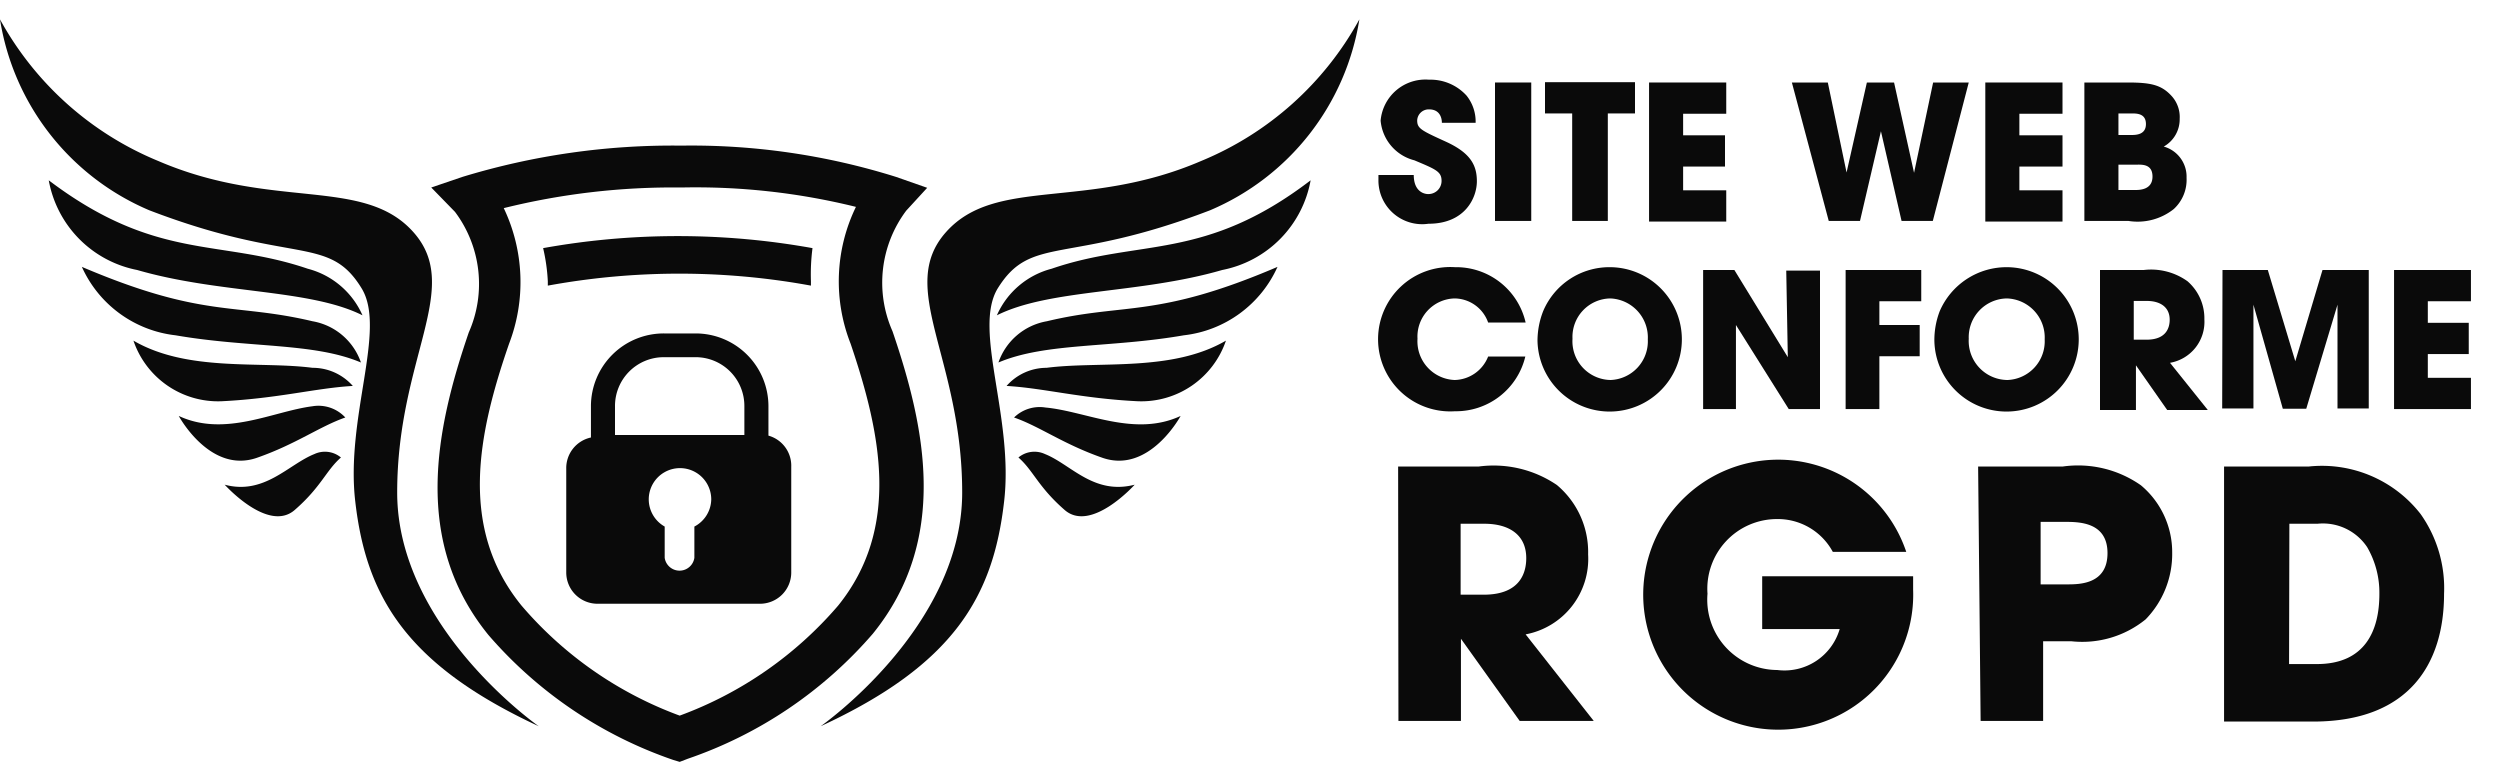
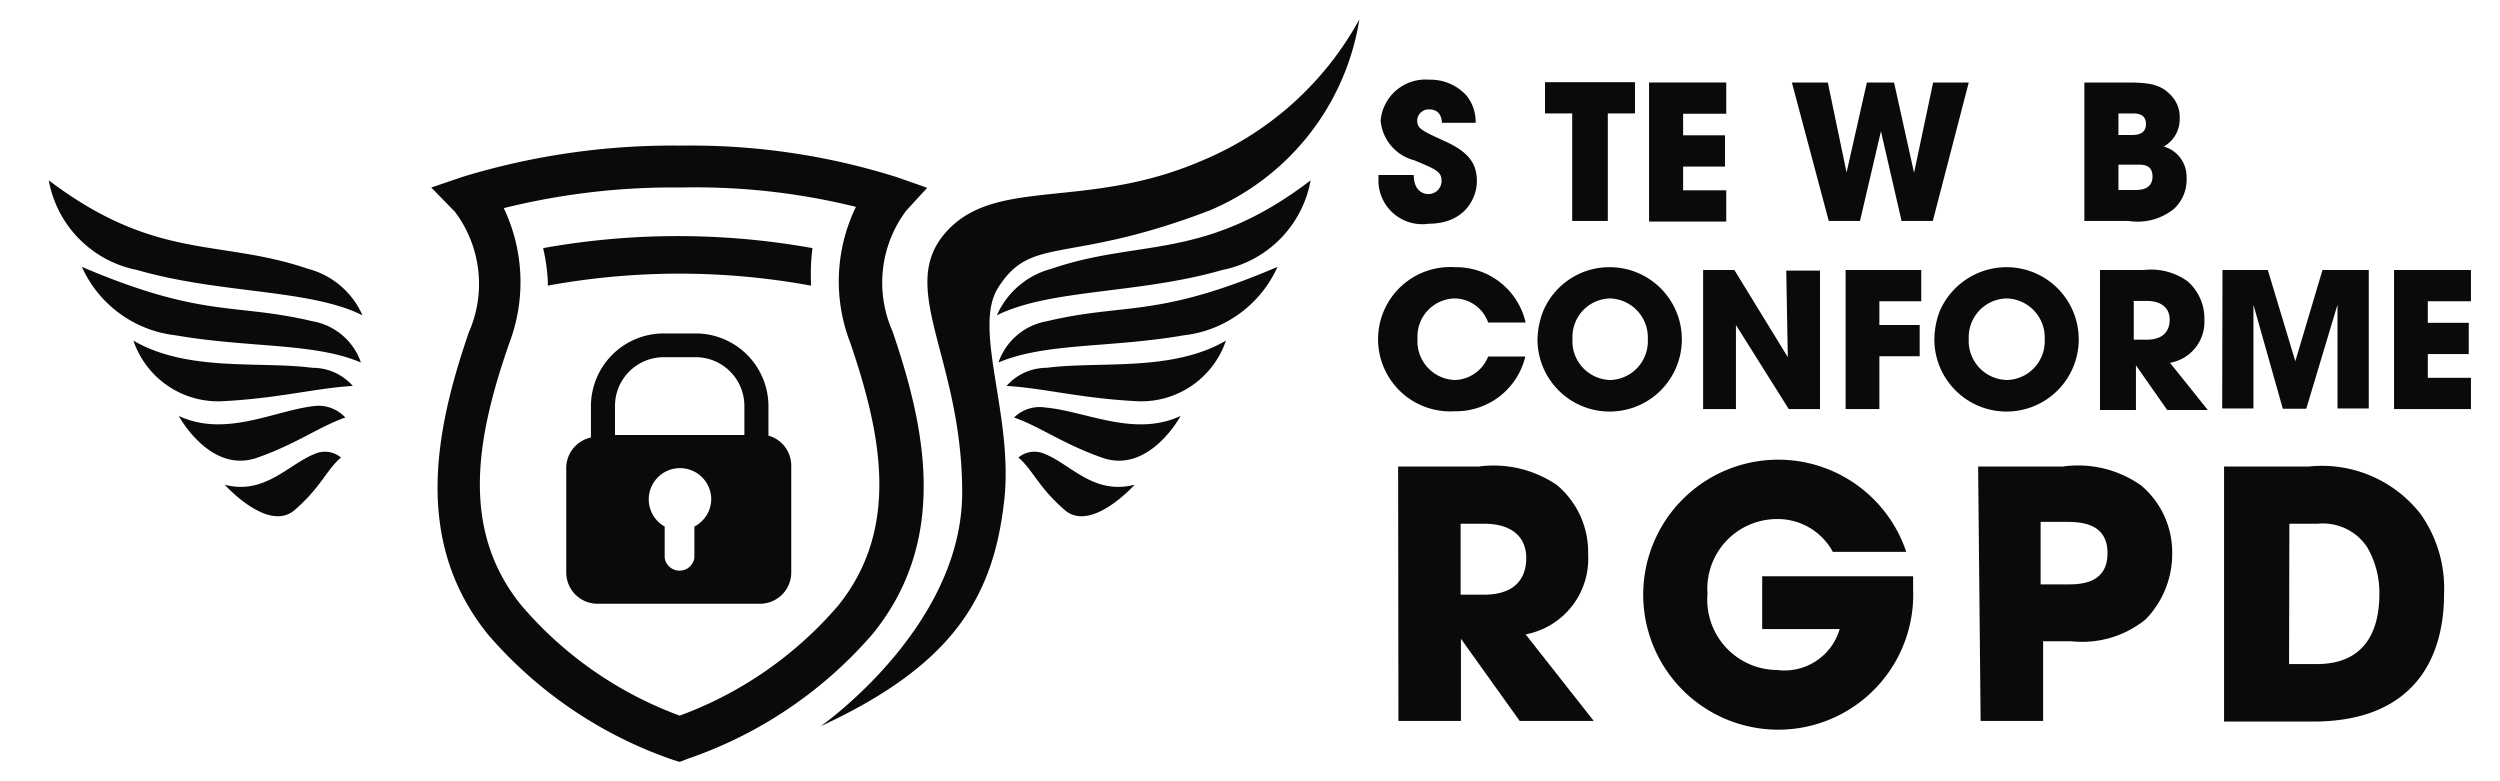
<svg xmlns="http://www.w3.org/2000/svg" id="Calque_1" fill="#0a0a0a" data-name="Calque 1" viewBox="0 0 80 25">
  <title>RGPD_conforme</title>
  <path d="M21.75,24.38l-.2-.06a13.68,13.68,0,0,1-5.92-4c-2.44-3-1.69-6.58-.63-9.68a3.84,3.84,0,0,0-.44-3.86L13.8,6l1-.34a23.05,23.05,0,0,1,7-1,21.89,21.89,0,0,1,6.87,1l1,.35L29,6.74a3.84,3.84,0,0,0-.44,3.86c1.06,3.1,1.81,6.67-.63,9.68a13.68,13.68,0,0,1-5.92,4ZM16.12,6.66A5.5,5.5,0,0,1,16.29,11c-1,2.89-1.62,5.9.4,8.38a12.19,12.19,0,0,0,5.06,3.52,12.24,12.24,0,0,0,5.07-3.52c2-2.48,1.38-5.49.4-8.38a5.45,5.45,0,0,1,.17-4.38A21.36,21.36,0,0,0,21.81,6,22.51,22.51,0,0,0,16.12,6.66Z" />
-   <path d="M17.24,23.24s-4.53-3.16-4.53-7.48,2.11-6.54.52-8.33S8.75,6.74,5.06,5.15A10.2,10.2,0,0,1,0,.62,8,8,0,0,0,4.78,6.73c4.62,1.77,5.74.76,6.8,2.51.79,1.33-.53,4.13-.21,6.82C11.72,19.09,13,21.27,17.24,23.24Z" />
  <path d="M1.56,5.77A3.57,3.57,0,0,0,4.39,8.64c2.66.77,5.51.6,7.21,1.45A2.64,2.64,0,0,0,9.85,8.6C7,7.63,5,8.37,1.56,5.77Z" />
  <path d="M2.62,8.54a3.75,3.75,0,0,0,3,2.19c2.37.41,4.42.23,5.93.87A2,2,0,0,0,10,10.28C7.47,9.68,6.52,10.2,2.62,8.54Z" />
  <path d="M4.27,10.9a2.86,2.86,0,0,0,2.82,1.94c1.82-.09,3-.42,4.2-.49A1.71,1.71,0,0,0,10,11.77C8.31,11.55,6,11.91,4.27,10.9Z" />
  <path d="M5.72,13.31s1,1.86,2.5,1.34c1.26-.44,2-1,2.83-1.29A1.17,1.17,0,0,0,10,13C8.74,13.16,7.2,14,5.72,13.31Z" />
  <path d="M7.19,15.51s1.39,1.55,2.24.81,1-1.26,1.48-1.68a.8.8,0,0,0-.85-.11C9.23,14.86,8.46,15.85,7.19,15.51Z" />
  <path d="M26.26,23.24s4.53-3.16,4.53-7.48-2.11-6.54-.52-8.33,4.48-.69,8.17-2.28A10.2,10.2,0,0,0,43.5.62a8,8,0,0,1-4.78,6.11C34.1,8.5,33,7.49,31.92,9.24c-.79,1.33.53,4.13.21,6.82C31.78,19.09,30.52,21.27,26.26,23.24Z" />
  <path d="M41.94,5.77a3.57,3.57,0,0,1-2.83,2.87c-2.66.77-5.51.6-7.21,1.45A2.64,2.64,0,0,1,33.65,8.6C36.47,7.63,38.54,8.37,41.94,5.77Z" />
  <path d="M40.88,8.54a3.75,3.75,0,0,1-3,2.19c-2.37.41-4.42.23-5.93.87a2,2,0,0,1,1.55-1.32C36,9.68,37,10.2,40.88,8.54Z" />
  <path d="M39.23,10.9a2.86,2.86,0,0,1-2.82,1.94c-1.82-.09-3-.42-4.2-.49a1.71,1.71,0,0,1,1.28-.58C35.19,11.55,37.5,11.91,39.23,10.9Z" />
  <path d="M37.78,13.31s-1,1.86-2.5,1.34c-1.26-.44-2-1-2.83-1.29a1.17,1.17,0,0,1,1-.32C34.76,13.16,36.3,14,37.78,13.31Z" />
  <path d="M36.31,15.51s-1.39,1.55-2.24.81-1-1.26-1.48-1.68a.8.8,0,0,1,.85-.11C34.27,14.86,35,15.85,36.31,15.51Z" />
  <path d="M26,7.94a24.31,24.31,0,0,0-8.62,0A5.93,5.93,0,0,1,17.53,9c0,.05,0,.09,0,.14a23.33,23.33,0,0,1,8.42,0V9A6.52,6.52,0,0,1,26,7.94Z" />
  <path d="M24.59,13.94V13a2.33,2.33,0,0,0-2.33-2.33h-1A2.33,2.33,0,0,0,18.91,13v1a1,1,0,0,0-.79,1v3.32a1,1,0,0,0,1,1h5.2a1,1,0,0,0,1-1V14.94A1,1,0,0,0,24.59,13.94Zm-2.37,2.91v1a.48.48,0,0,1-.95,0v-1a1,1,0,0,1-.51-.87,1,1,0,1,1,2,0A1,1,0,0,1,22.22,16.85Zm1.6-2.93H19.68V13a1.56,1.56,0,0,1,1.56-1.57h1A1.56,1.56,0,0,1,23.82,13Z" />
  <path d="M46.14,3.93c0-.15-.06-.43-.41-.43a.37.37,0,0,0-.38.35c0,.26.12.32.91.68s1,.75,1,1.27-.37,1.36-1.55,1.36a1.4,1.4,0,0,1-1.6-1.41V5.6h1.13c0,.52.32.61.46.61a.42.42,0,0,0,.43-.42c0-.3-.18-.37-.87-.66a1.44,1.44,0,0,1-1.08-1.27,1.44,1.44,0,0,1,1.55-1.31,1.56,1.56,0,0,1,1.2.51,1.33,1.33,0,0,1,.29.87Z" />
-   <path d="M47.84,2.64H49V7.07H47.84Z" />
  <path d="M50.31,3.63h-.87v-1h2.88v1h-.87V7.07H50.31Z" />
  <path d="M52.77,2.64h2.47v1H53.86v.69H55.2v1H53.86v.76h1.38v1H52.77Z" />
  <path d="M58.49,2.64l.6,2.88h0l.65-2.88h.87l.64,2.89h0l.61-2.89H63L61.85,7.07h-1L60.19,4.2h0l-.67,2.87h-1L57.34,2.64Z" />
-   <path d="M63.53,2.64H66v1H64.62v.69H66v1H64.62v.76H66v1H63.53Z" />
  <path d="M66.7,2.64h1.37c.75,0,1.09.07,1.42.43a1,1,0,0,1,.26.73,1,1,0,0,1-.51.89,1,1,0,0,1,.73,1,1.27,1.27,0,0,1-.41,1,1.86,1.86,0,0,1-1.45.38H66.7Zm1.09,1.68h.4c.15,0,.48,0,.48-.35s-.31-.34-.48-.34h-.4Zm0,1.76h.53c.14,0,.56,0,.56-.43s-.38-.38-.56-.38h-.53Z" />
  <path d="M48.81,11.41a2.28,2.28,0,0,1-2.25,1.75,2.31,2.31,0,1,1,0-4.61,2.28,2.28,0,0,1,2.26,1.77H47.62a1.15,1.15,0,0,0-1.08-.77,1.22,1.22,0,0,0-1.18,1.29,1.24,1.24,0,0,0,1.19,1.32,1.18,1.18,0,0,0,1.07-.75Z" />
  <path d="M51.54,8.55a2.31,2.31,0,1,1-2.34,2.36,2.61,2.61,0,0,1,.18-.95A2.3,2.3,0,0,1,51.54,8.55Zm0,3.61a1.24,1.24,0,0,0,1.19-1.3,1.25,1.25,0,0,0-1.2-1.31,1.23,1.23,0,0,0-1.21,1.29A1.24,1.24,0,0,0,51.56,12.16Z" />
  <path d="M54.5,8.64h1l1.71,2.79,0,0-.05-2.77h1.08v4.43h-1l-1.69-2.69h0l0,2.69H54.5Z" />
  <path d="M59.06,8.64h2.42v1H60.14v.76h1.29v1H60.14v1.69H59.06Z" />
  <path d="M64.24,8.55a2.31,2.31,0,1,1-2.34,2.36,2.58,2.58,0,0,1,.17-.95A2.33,2.33,0,0,1,64.24,8.55Zm0,3.61a1.24,1.24,0,0,0,1.19-1.3,1.25,1.25,0,0,0-1.21-1.31A1.24,1.24,0,0,0,63,10.84,1.25,1.25,0,0,0,64.26,12.16Z" />
  <path d="M67.2,8.64h1.4A2,2,0,0,1,70,9a1.57,1.57,0,0,1,.54,1.22,1.33,1.33,0,0,1-1.1,1.39l1.21,1.51h-1.3l-1-1.43h0v1.43H67.2Zm1.08,2.23h.41c.66,0,.74-.42.74-.64,0-.4-.3-.6-.73-.6h-.42Z" />
  <path d="M71.12,8.64h1.45l.88,2.92h0l.87-2.92H75.8v4.43h-1l0-3.32h0l-1,3.33h-.75l-.94-3.33h0l0,3.32h-1Z" />
  <path d="M76.61,8.64h2.46v1H77.69v.69H79v1H77.69v.76h1.38v1H76.61Z" />
  <path d="M44.74,14.93h2.57a3.6,3.6,0,0,1,2.51.59,2.8,2.8,0,0,1,1,2.22,2.46,2.46,0,0,1-2,2.56L51,23.07H48.63l-1.88-2.63h0v2.63h-2Zm2,4.1h.74c1.22,0,1.36-.77,1.36-1.17,0-.74-.54-1.1-1.34-1.1h-.76Z" />
  <path d="M61.22,18.44c0,.15,0,.27,0,.43A4.32,4.32,0,1,1,61,17.66H58.65a2,2,0,0,0-1.79-1.05A2.23,2.23,0,0,0,54.64,19a2.25,2.25,0,0,0,2.23,2.44,1.84,1.84,0,0,0,2-1.31H56.39V18.44Z" />
  <path d="M63.3,14.93H66a3.5,3.5,0,0,1,2.51.6,2.79,2.79,0,0,1,1,2.15,3,3,0,0,1-.85,2.14,3.22,3.22,0,0,1-2.38.7h-.9v2.55h-2Zm2,3.77h.84c.4,0,1.3,0,1.3-1s-.92-1-1.37-1h-.77Z" />
  <path d="M71.17,14.93h2.7a4,4,0,0,1,3.59,1.52A4.11,4.11,0,0,1,78.21,19c0,2.22-1.1,4.09-4.19,4.09H71.17Zm2.08,6.32h.89c1.55,0,2-1.08,2-2.24a2.9,2.9,0,0,0-.39-1.5,1.7,1.7,0,0,0-1.59-.75h-.9Z" />
</svg>